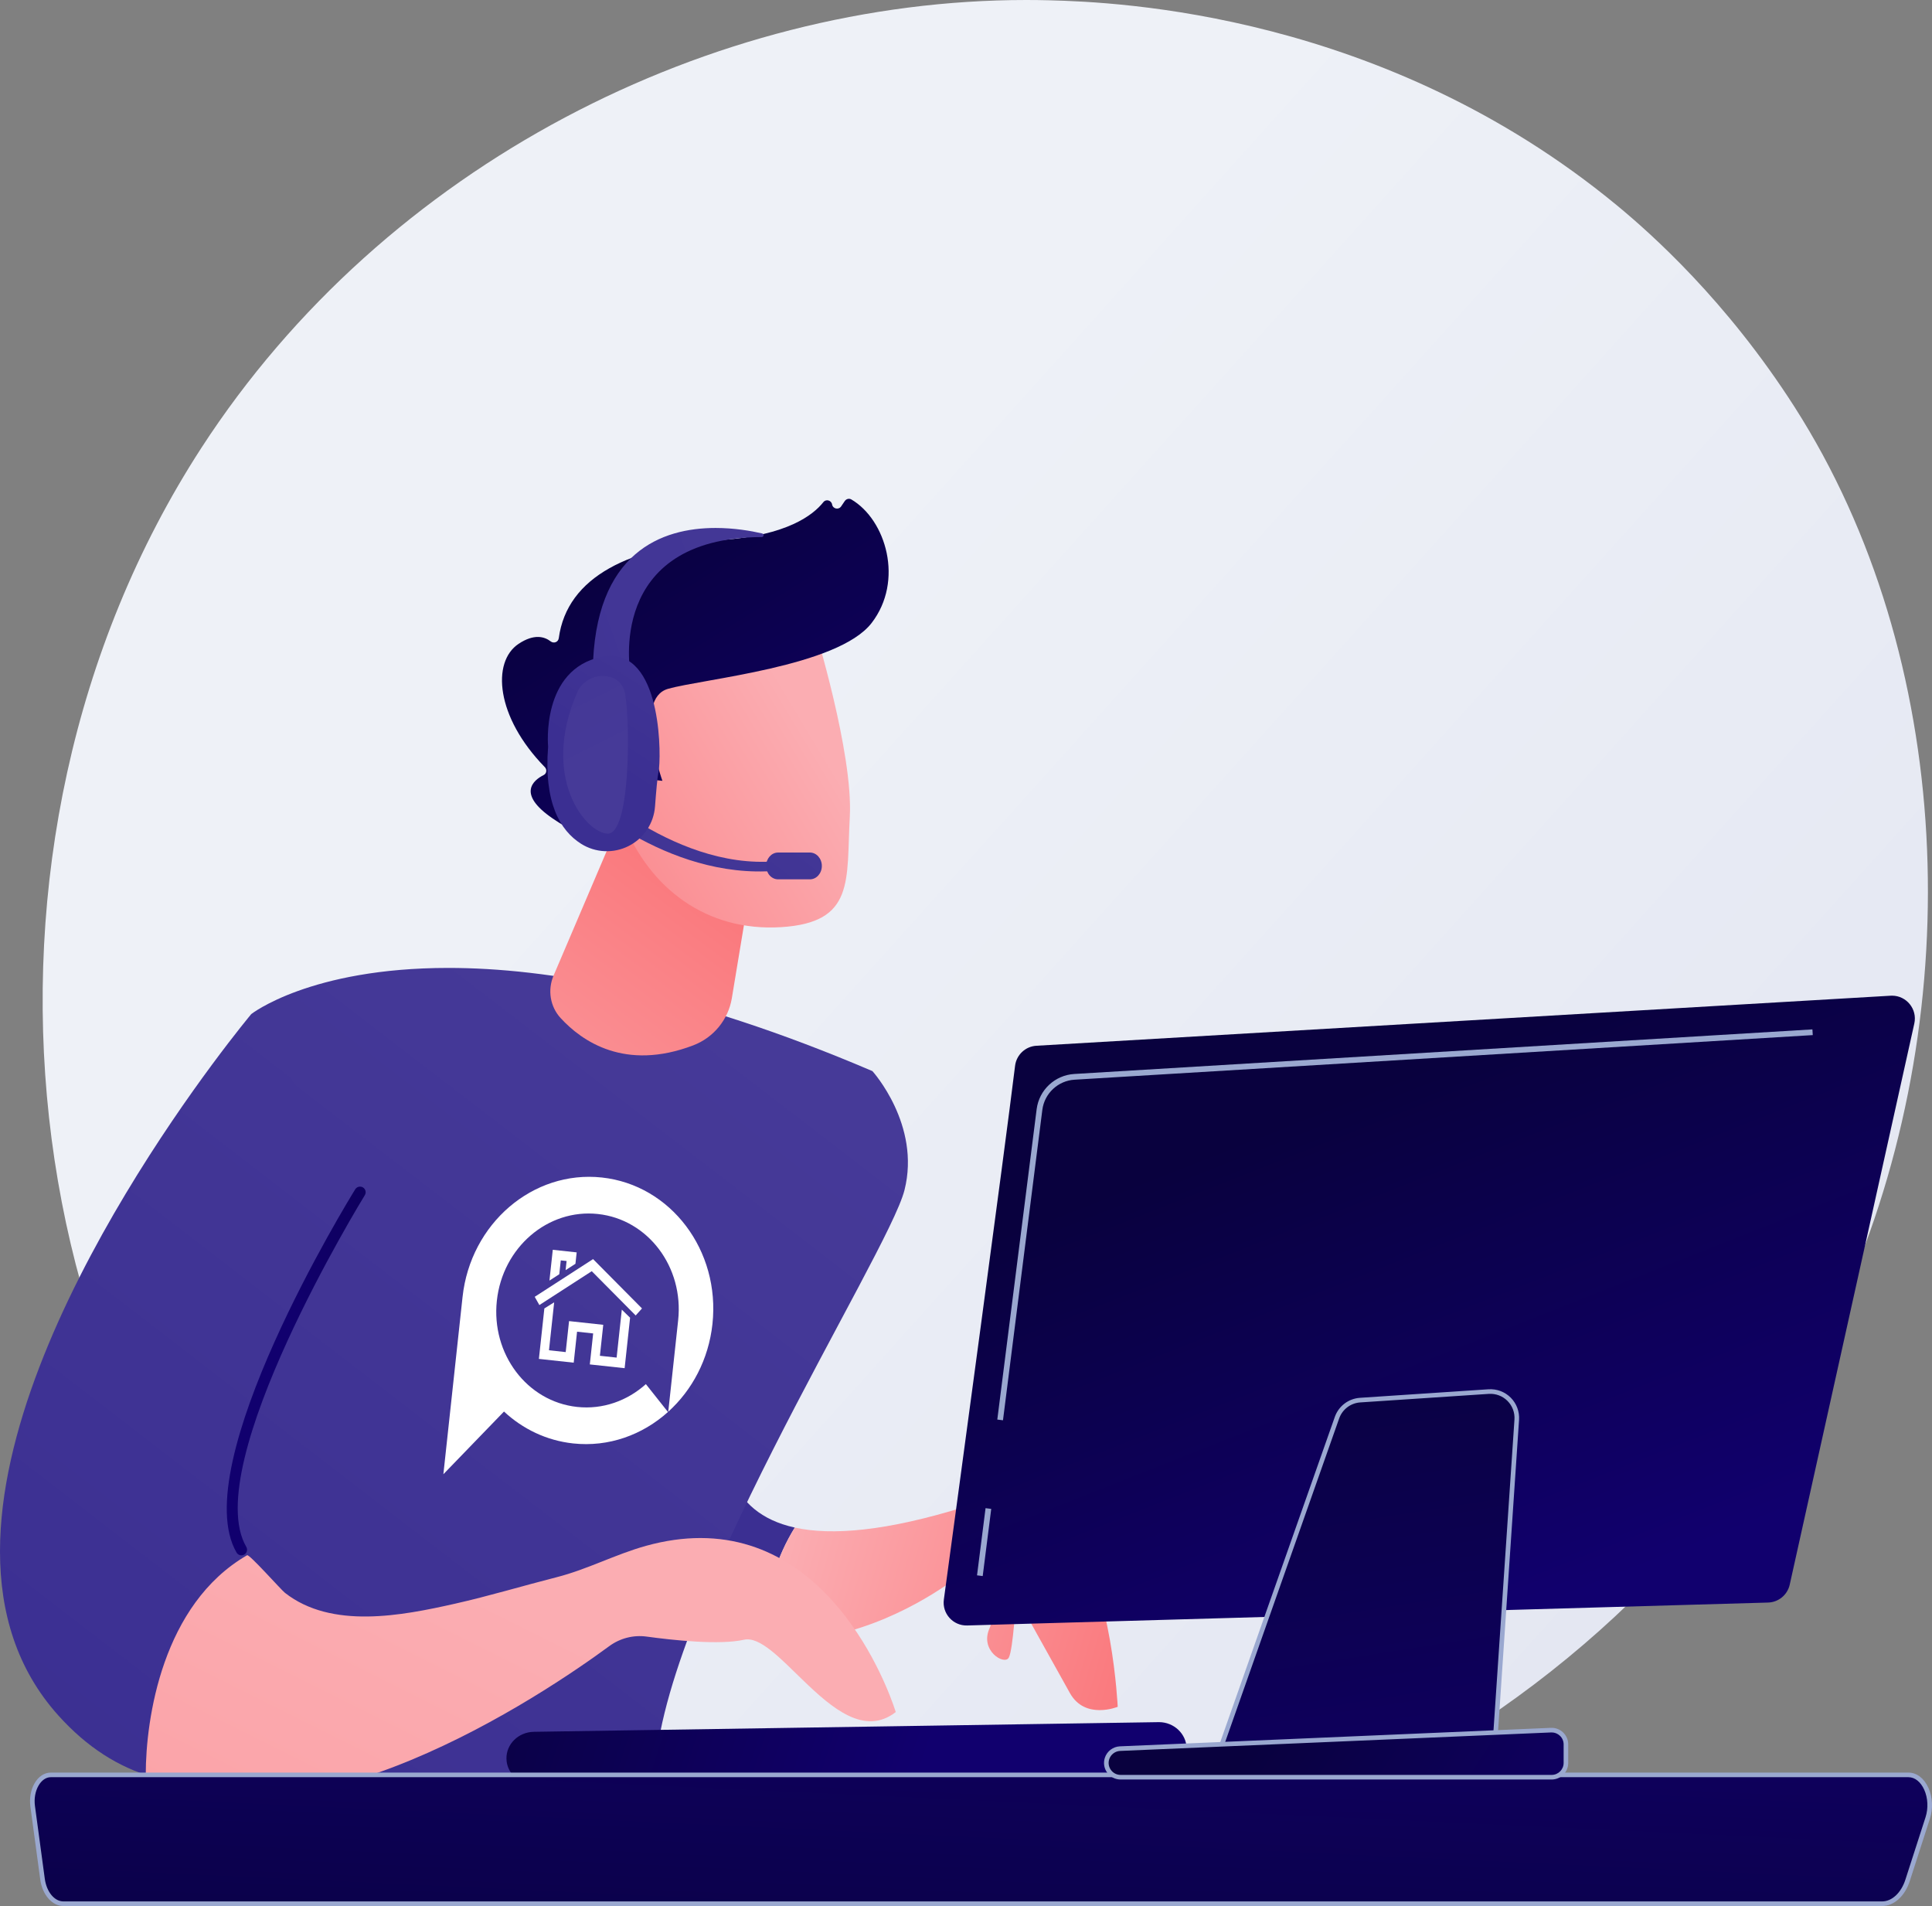
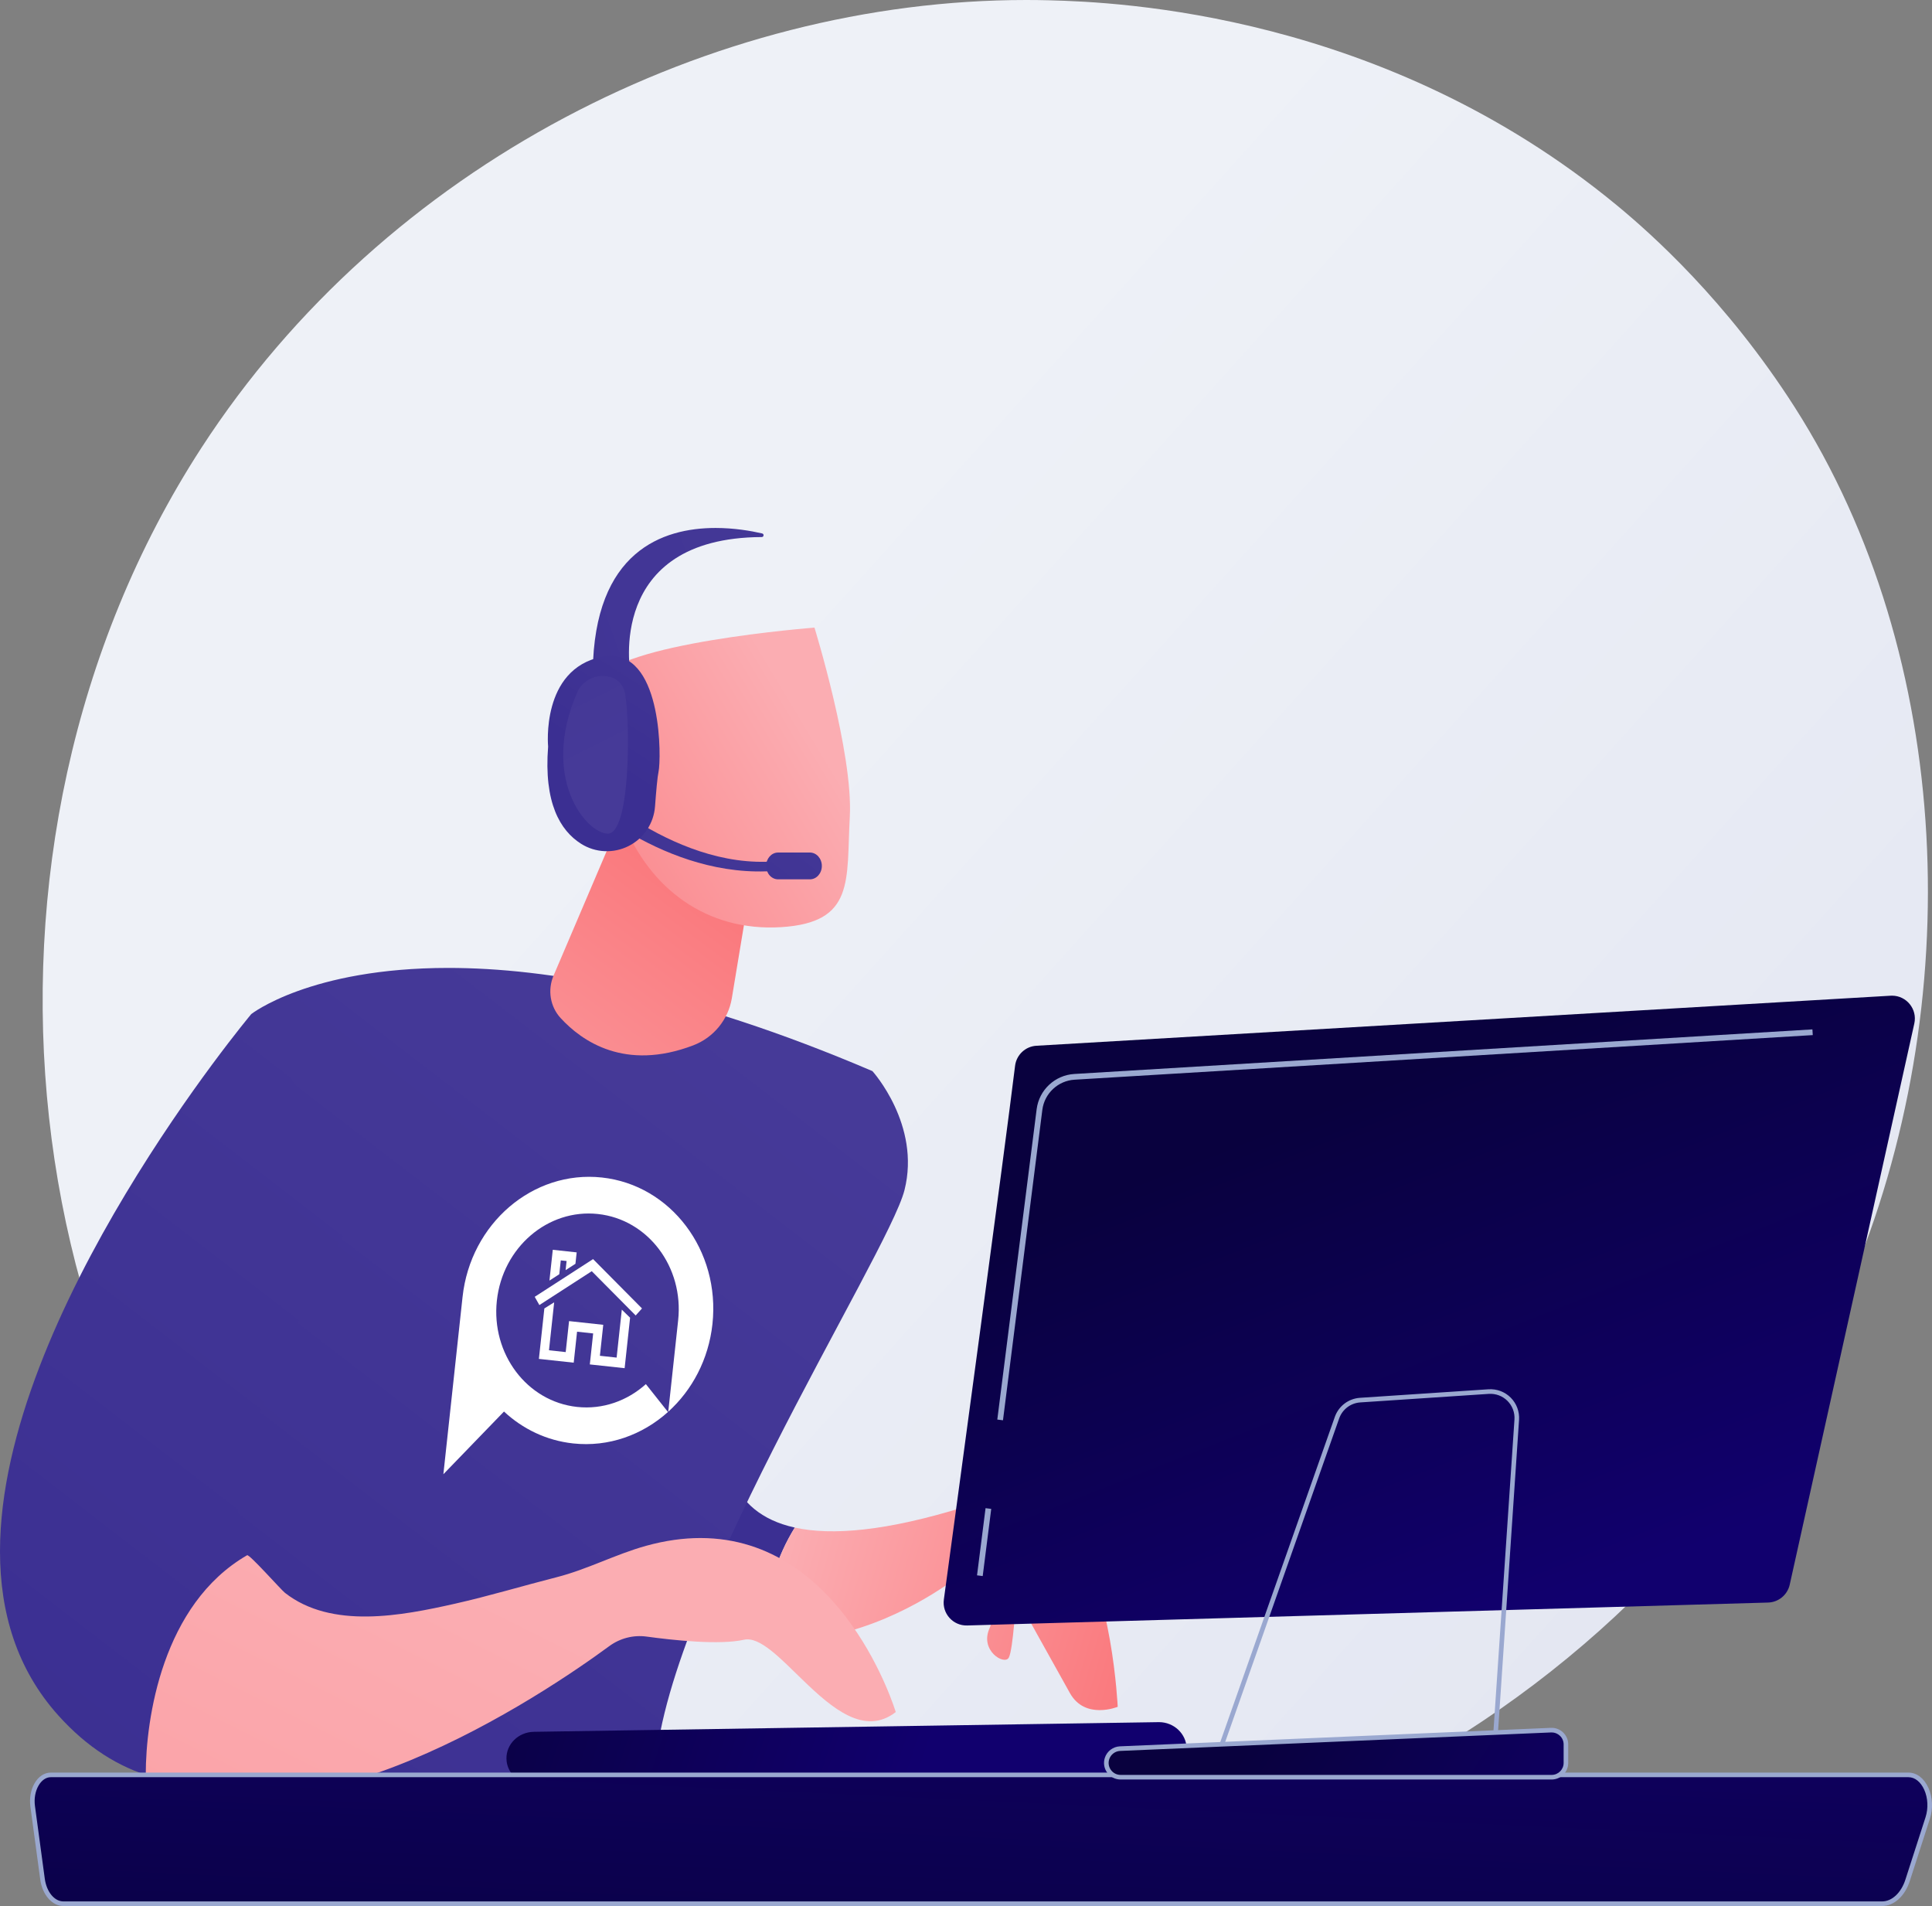
<svg xmlns="http://www.w3.org/2000/svg" xmlns:xlink="http://www.w3.org/1999/xlink" version="1.1" id="Layer_1" x="0px" y="0px" width="464.233px" height="457.927px" viewBox="0 0 464.233 457.927" enable-background="new 0 0 464.233 457.927" xml:space="preserve">
  <rect x="0" y="0" width="464.233" height="457.927" fill="#808080" stroke="none" />
  <g>
    <defs>
      <path id="SVGID_1_" d="M48.364,107.642c-62.271,96.065-45.762,232.381,31.434,301.224c40.099,35.761,85.391,43.341,101.912,45.886    c101.528,15.638,218.605-42.336,262.555-145.823c28.645-67.445,25.344-151.101-13.053-211.145    c-16.352-25.571-34.496-41.689-42.721-48.472C332.485,3.13,268.758,0.498,252.13,0.071C250.283,0.023,248.44,0,246.589,0    C171.07,0.002,92.602,39.396,48.364,107.642" />
    </defs>
    <clipPath id="SVGID_2_">
      <use xlink:href="#SVGID_1_" overflow="visible" />
    </clipPath>
    <linearGradient id="SVGID_3_" gradientUnits="userSpaceOnUse" x1="0" y1="457.943" x2="1" y2="457.943" gradientTransform="matrix(-340.074 -297.564 -297.564 340.074 136764.625 -155265.438)">
      <stop offset="0" style="stop-color:#E0E3F0" />
      <stop offset="1" style="stop-color:#EEF1F7" />
    </linearGradient>
    <polygon clip-path="url(#SVGID_2_)" fill="url(#SVGID_3_)" points="261.812,711.643 -247.02,266.415 197.19,-241.254    706.022,203.974  " />
  </g>
  <g>
    <defs>
      <path id="SVGID_4_" d="M125.391,329.936c0,0-5.24,28.237,31.272,54.223c9.238,6.572,18.583,9.406,27.395,9.984    c-0.602-11.334,2.755-20.394,6.92-27.14c-32.74-7.22-8.076-55.79-6.914-57.669L125.391,329.936z" />
    </defs>
    <clipPath id="SVGID_5_">
      <use xlink:href="#SVGID_4_" overflow="visible" />
    </clipPath>
    <linearGradient id="SVGID_6_" gradientUnits="userSpaceOnUse" x1="0" y1="457.987" x2="1" y2="457.987" gradientTransform="matrix(-33.185 -110.688 -110.688 33.185 50903.695 -14663.893)">
      <stop offset="0" style="stop-color:#463A98" />
      <stop offset="1" style="stop-color:#3B2F92" />
    </linearGradient>
    <polygon clip-path="url(#SVGID_5_)" fill="url(#SVGID_6_)" points="125.992,413.626 96.821,316.328 185.137,289.851    214.308,387.148  " />
  </g>
  <g>
    <defs>
      <path id="SVGID_7_" d="M232.038,361.957c-19.023,5.925-32.157,7.009-41.06,5.046c-4.165,6.746-7.522,15.806-6.92,27.14    c19.066,1.251,35.62-8.093,43.104-13.175c2.694-1.83,6.374-1.234,8.28,1.407c1.938,2.683,3.593,6.073,2.345,8.791    c-2.462,5.358,3.535,8.991,4.604,7.097c1.068-1.893,1.783-14.717,1.783-14.717s9.285,16.784,12.934,23.256    c3.646,6.471,11.463,3.261,11.463,3.261s-1.329-29.067-10.95-40.825c-5.461-6.674-12.967-8.116-18.437-8.116    C235.02,361.121,232.038,361.957,232.038,361.957" />
    </defs>
    <clipPath id="SVGID_8_">
      <use xlink:href="#SVGID_7_" overflow="visible" />
    </clipPath>
    <linearGradient id="SVGID_9_" gradientUnits="userSpaceOnUse" x1="0" y1="457.861" x2="1" y2="457.861" gradientTransform="matrix(84.85 24.146 24.146 -84.85 -10868.912 39225.543)">
      <stop offset="0" style="stop-color:#FBADB2" />
      <stop offset="1" style="stop-color:#FA797D" />
    </linearGradient>
    <polygon clip-path="url(#SVGID_8_)" fill="url(#SVGID_9_)" points="189.832,338.714 282.299,365.027 262.193,435.68    169.727,409.366  " />
  </g>
  <g>
    <defs>
      <path id="SVGID_10_" d="M60.382,243.627c-25.903,89.71-0.383,191.508-0.383,191.508c56.697,20.949,97.353-6.9,97.353-6.9    c-0.271-39.196,56-126.596,59.981-142.303c3.981-15.708-7.704-28.598-7.704-28.598c-44.911-19.188-78.265-24.792-101.919-24.79    C74.456,232.545,60.382,243.627,60.382,243.627" />
    </defs>
    <clipPath id="SVGID_11_">
      <use xlink:href="#SVGID_10_" overflow="visible" />
    </clipPath>
    <linearGradient id="SVGID_12_" gradientUnits="userSpaceOnUse" x1="0" y1="458.01" x2="1" y2="458.01" gradientTransform="matrix(-149.531 194.424 194.424 149.531 -88853.086 -68229.492)">
      <stop offset="0" style="stop-color:#463A98" />
      <stop offset="1" style="stop-color:#3B2F92" />
    </linearGradient>
    <polygon clip-path="url(#SVGID_11_)" fill="url(#SVGID_12_)" points="329.341,315.624 151.874,546.372 -73.547,373.001    103.919,142.254  " />
  </g>
  <g>
    <defs>
      <path id="SVGID_13_" d="M133.013,234.391c-1.468,3.439-0.837,7.438,1.69,10.193c5.108,5.569,15.471,12.817,31.878,6.562    c4.881-1.861,8.417-6.178,9.27-11.331l6.29-37.968l-34.346-2.098L133.013,234.391z" />
    </defs>
    <clipPath id="SVGID_14_">
      <use xlink:href="#SVGID_13_" overflow="visible" />
    </clipPath>
    <linearGradient id="SVGID_15_" gradientUnits="userSpaceOnUse" x1="0" y1="457.923" x2="1" y2="457.923" gradientTransform="matrix(70.793 -94.021 -94.021 -70.793 43151.934 32725.008)">
      <stop offset="0" style="stop-color:#FBADB2" />
      <stop offset="1" style="stop-color:#FA797D" />
    </linearGradient>
    <polygon clip-path="url(#SVGID_14_)" fill="url(#SVGID_15_)" points="103.841,236.543 149.851,175.436 209.845,220.608    163.835,281.714  " />
  </g>
  <g>
    <defs>
      <path id="SVGID_16_" d="M0,372.643v0.133c0.012,14.588,3.989,28.175,13.961,39.302c7.012,7.823,14.644,12.505,22.57,14.804    c1.979-28.516,13.725-44.784,22.847-53.235c-11.926-20.484,28.495-85.885,28.495-85.885l-27.491-44.134    C60.382,243.627,0.046,315.692,0,372.643" />
    </defs>
    <clipPath id="SVGID_17_">
      <use xlink:href="#SVGID_16_" overflow="visible" />
    </clipPath>
    <linearGradient id="SVGID_18_" gradientUnits="userSpaceOnUse" x1="0" y1="457.913" x2="1" y2="457.913" gradientTransform="matrix(-149.53 194.424 194.424 149.53 -88891.117 -68258.617)">
      <stop offset="0" style="stop-color:#463A98" />
      <stop offset="1" style="stop-color:#3B2F92" />
    </linearGradient>
    <polygon clip-path="url(#SVGID_17_)" fill="url(#SVGID_18_)" points="176.43,311.735 55.214,469.346 -88.558,358.771    32.659,201.162  " />
  </g>
  <g>
    <defs>
-       <path id="SVGID_19_" d="M85.357,285.727c-1.667,2.699-40.708,66.332-28.515,87.276c0.32,0.55,0.967,0.789,1.549,0.617    c0.104-0.03,0.205-0.073,0.3-0.129c0.646-0.375,0.865-1.203,0.489-1.85c-11.382-19.551,28.079-83.847,28.479-84.493    c0.392-0.634,0.195-1.468-0.439-1.861c-0.222-0.137-0.468-0.201-0.71-0.201C86.055,285.086,85.612,285.314,85.357,285.727" />
-     </defs>
+       </defs>
    <clipPath id="SVGID_20_">
      <use xlink:href="#SVGID_19_" overflow="visible" />
    </clipPath>
    <linearGradient id="SVGID_21_" gradientUnits="userSpaceOnUse" x1="0" y1="457.894" x2="1" y2="457.894" gradientTransform="matrix(-79.273 45.72 45.72 79.273 -20781.719 -36019.195)">
      <stop offset="0" style="stop-color:#09013E" />
      <stop offset="1" style="stop-color:#11006E" />
    </linearGradient>
    <polygon clip-path="url(#SVGID_20_)" fill="url(#SVGID_21_)" points="126.441,351.65 55.482,392.575 6.258,307.228 77.218,266.302     " />
  </g>
  <g>
    <defs>
      <path id="SVGID_22_" d="M155.227,371.389c-7.314,2.029-14.12,5.667-21.469,7.537c-8.161,2.078-16.229,4.518-24.448,6.369    c-12.785,2.878-29.607,6.178-40.835-2.61c-0.947-0.74-8.561-9.349-9.097-9.039c-20.388,11.779-24.354,39.304-24.354,52.658    c37.171,20.324,95.63-19.253,111.378-30.82c2.59-1.902,5.798-2.727,8.982-2.29c6.439,0.884,17.539,2.07,23.392,0.755    c3.776-0.849,8.71,4.448,14.195,9.747c6.95,6.715,14.784,13.43,22.265,7.631c0,0-12.514-41.813-46.926-41.813    C164.258,369.514,159.902,370.093,155.227,371.389" />
    </defs>
    <clipPath id="SVGID_23_">
      <use xlink:href="#SVGID_22_" overflow="visible" />
    </clipPath>
    <linearGradient id="SVGID_24_" gradientUnits="userSpaceOnUse" x1="0" y1="457.926" x2="1" y2="457.926" gradientTransform="matrix(-197.006 403.767 403.767 197.006 -184761.312 -89824.828)">
      <stop offset="0" style="stop-color:#FBADB2" />
      <stop offset="1" style="stop-color:#FA797D" />
    </linearGradient>
    <polygon clip-path="url(#SVGID_23_)" fill="url(#SVGID_24_)" points="245.627,384.342 180.583,517.649 4.633,431.8 69.677,298.492     " />
  </g>
  <g>
    <defs>
      <path id="SVGID_25_" d="M143.712,163.696c-3.868,9.2,6.053,33.824,6.053,33.824c6.305,15.966,20.074,26.327,37.912,25.232    c17.838-1.097,15.673-11.28,16.517-26.507c0.846-15.228-8.49-45.461-8.49-45.461S147.579,154.497,143.712,163.696" />
    </defs>
    <clipPath id="SVGID_26_">
      <use xlink:href="#SVGID_25_" overflow="visible" />
    </clipPath>
    <linearGradient id="SVGID_27_" gradientUnits="userSpaceOnUse" x1="0" y1="457.899" x2="1" y2="457.899" gradientTransform="matrix(-77.878 46.894 46.894 77.878 -21278.586 -35486.125)">
      <stop offset="0" style="stop-color:#FBADB2" />
      <stop offset="1" style="stop-color:#FA797D" />
    </linearGradient>
    <polygon clip-path="url(#SVGID_26_)" fill="url(#SVGID_27_)" points="237.803,204.405 157.319,252.868 107.556,170.226    188.04,121.763  " />
  </g>
  <g>
    <defs>
      <path id="SVGID_28_" d="M202.991,120.369l-0.883,1.299c-0.604,0.889-1.984,0.591-2.168-0.47c-0.172-1.005-1.462-1.363-2.093-0.563    c-2.471,3.133-8.754,7.974-24.284,9.085c-22.035,1.576-37.283,8.722-39.298,23.605c-0.128,0.943-1.196,1.351-1.95,0.768    c-1.485-1.149-3.985-1.889-7.714,0.597c-6.483,4.324-5.5,17.526,6.309,29.612c0.561,0.574,0.449,1.538-0.268,1.899    c-2.527,1.272-6.446,4.529,2.112,10.408c8.754,6.015,14.324,6.087,16.462,5.787c0.575-0.081,1.009-0.549,1.038-1.129l0.657-13.315    c0.034-0.688,0.642-1.206,1.328-1.129l4.715,0.526l2.212,0.247c0,0-7.029-19.712,1.345-22.103    c8.375-2.392,40.82-5.323,48.92-15.816c7.808-10.115,3.487-24.789-4.879-29.693c-0.175-0.103-0.368-0.151-0.559-0.151    C203.606,119.833,203.223,120.03,202.991,120.369" />
    </defs>
    <clipPath id="SVGID_29_">
      <use xlink:href="#SVGID_28_" overflow="visible" />
    </clipPath>
    <linearGradient id="SVGID_30_" gradientUnits="userSpaceOnUse" x1="0" y1="457.902" x2="1" y2="457.902" gradientTransform="matrix(55.64 90.906 90.906 -55.64 -41478.48 25606.562)">
      <stop offset="0" style="stop-color:#09013E" />
      <stop offset="1" style="stop-color:#11006E" />
    </linearGradient>
-     <polygon clip-path="url(#SVGID_29_)" fill="url(#SVGID_30_)" points="190.226,75.698 254.135,180.114 145.131,246.83    81.223,142.415  " />
  </g>
  <g>
    <defs>
      <path id="SVGID_31_" d="M145.621,175.467c-8.834,4.243,1.983,21.114,8.545,22.545l3.023-7.836c0,0-2.212-15.327-9.082-15.329    C147.337,174.847,146.511,175.039,145.621,175.467" />
    </defs>
    <clipPath id="SVGID_32_">
      <use xlink:href="#SVGID_31_" overflow="visible" />
    </clipPath>
    <linearGradient id="SVGID_33_" gradientUnits="userSpaceOnUse" x1="0" y1="457.908" x2="1" y2="457.908" gradientTransform="matrix(-77.878 46.894 46.894 77.878 -21286.184 -35498.703)">
      <stop offset="0" style="stop-color:#FBADB2" />
      <stop offset="1" style="stop-color:#FA797D" />
    </linearGradient>
    <polygon clip-path="url(#SVGID_32_)" fill="url(#SVGID_33_)" points="167.426,191.848 142.216,207.028 126.55,181.011    151.76,165.831  " />
  </g>
  <g>
    <defs>
      <path id="SVGID_34_" d="M278.281,413.75l-150.007,2.321c-3.708,0.057-6.654,2.956-6.581,6.477c0.071,3.411,2.95,6.153,6.501,6.268    c0.115,0.004,0.23,0.005,0.346,0.002l150.006-2.32c3.707-0.057,6.655-2.956,6.582-6.477c-0.071-3.453-3.03-6.274-6.63-6.274    C278.426,413.746,278.354,413.747,278.281,413.75" />
    </defs>
    <clipPath id="SVGID_35_">
      <use xlink:href="#SVGID_34_" overflow="visible" />
    </clipPath>
    <linearGradient id="SVGID_36_" gradientUnits="userSpaceOnUse" x1="0" y1="457.927" x2="1" y2="457.927" gradientTransform="matrix(119.807 35.358 -36.846 113.615 16974.555 -51635.98)">
      <stop offset="0" style="stop-color:#09013E" />
      <stop offset="1" style="stop-color:#11006E" />
    </linearGradient>
    <polygon clip-path="url(#SVGID_35_)" fill="url(#SVGID_36_)" points="117.158,427.504 270.912,472.881 289.663,415.063    135.909,369.686  " />
  </g>
  <g>
    <defs>
      <path id="SVGID_37_" d="M137.837,190.226c0.154,0.315,22.02,21.242,48.746,18.975l-0.153-2.287    c-25.406,2.154-48.446-21.104-48.593-21.404V190.226z" />
    </defs>
    <clipPath id="SVGID_38_">
      <use xlink:href="#SVGID_37_" overflow="visible" />
    </clipPath>
    <linearGradient id="SVGID_39_" gradientUnits="userSpaceOnUse" x1="0" y1="457.935" x2="1" y2="457.935" gradientTransform="matrix(-56.413 75.955 75.955 56.413 -34597.703 -25664.941)">
      <stop offset="0" style="stop-color:#463A98" />
      <stop offset="1" style="stop-color:#3B2F92" />
    </linearGradient>
    <polygon clip-path="url(#SVGID_38_)" fill="url(#SVGID_39_)" points="199.008,194.738 169.253,234.801 125.412,202.239    155.167,162.177  " />
  </g>
  <g>
    <defs>
      <path id="SVGID_40_" d="M186.962,204.822c-1.584,0-2.868,1.442-2.868,3.22c0,1.778,1.284,3.22,2.868,3.22h7.649    c1.584,0,2.867-1.442,2.867-3.22c0-1.778-1.283-3.22-2.867-3.22H186.962z" />
    </defs>
    <clipPath id="SVGID_41_">
      <use xlink:href="#SVGID_40_" overflow="visible" />
    </clipPath>
    <linearGradient id="SVGID_42_" gradientUnits="userSpaceOnUse" x1="0" y1="457.927" x2="1" y2="457.927" gradientTransform="matrix(-33.553 43.877 43.877 33.553 -19886.277 -15176.575)">
      <stop offset="0" style="stop-color:#463A98" />
      <stop offset="1" style="stop-color:#3B2F92" />
    </linearGradient>
    <polygon clip-path="url(#SVGID_41_)" fill="url(#SVGID_42_)" points="200.585,207.198 192.54,217.72 180.986,208.885    189.033,198.364  " />
  </g>
  <g>
    <defs>
      <path id="SVGID_43_" d="M142.436,161.346c5.736,2.066,9.056,0.431,9.056,0.431s-6.104-32.566,31.545-32.75    c0.521-0.001,0.607-0.748,0.099-0.866c-2.687-0.62-6.71-1.316-11.195-1.317C159.22,126.844,142.769,132.45,142.436,161.346" />
    </defs>
    <clipPath id="SVGID_44_">
      <use xlink:href="#SVGID_43_" overflow="visible" />
    </clipPath>
    <linearGradient id="SVGID_45_" gradientUnits="userSpaceOnUse" x1="0" y1="457.937" x2="1" y2="457.937" gradientTransform="matrix(-239.44 82.993 82.993 239.44 -37761.215 -109531.281)">
      <stop offset="0" style="stop-color:#463A98" />
      <stop offset="1" style="stop-color:#3B2F92" />
    </linearGradient>
    <polygon clip-path="url(#SVGID_44_)" fill="url(#SVGID_45_)" points="194.959,159.49 146.856,176.163 131.121,130.766    179.224,114.092  " />
  </g>
  <g>
    <defs>
      <path id="SVGID_46_" d="M144.592,157.805c-14.692,2.981-12.886,21.561-12.886,21.561c-1.058,13.484,2.876,20.167,7.92,23.353    c3.444,2.176,7.782,2.377,11.42,0.542c3.637-1.836,6.046-5.445,6.346-9.508c0.272-3.67,0.582-7.157,0.854-8.396    c0.626-2.848,0.998-27.776-11.512-27.778C146.058,157.579,145.345,157.652,144.592,157.805" />
    </defs>
    <clipPath id="SVGID_47_">
      <use xlink:href="#SVGID_46_" overflow="visible" />
    </clipPath>
    <linearGradient id="SVGID_48_" gradientUnits="userSpaceOnUse" x1="0" y1="457.911" x2="1" y2="457.911" gradientTransform="matrix(-27.653 43.508 43.508 27.653 -19751.617 -12523.076)">
      <stop offset="0" style="stop-color:#463A98" />
      <stop offset="1" style="stop-color:#3B2F92" />
    </linearGradient>
    <polygon clip-path="url(#SVGID_47_)" fill="url(#SVGID_48_)" points="180.755,171.251 150.801,218.38 108.389,191.423    138.343,144.294  " />
  </g>
  <g>
    <defs>
      <path id="SVGID_49_" d="M138.657,166.436c-8.782,20.342,2,33.574,7.293,33.85c5.579,0.291,5.465-26.547,4.281-33.428    c-0.496-2.884-2.329-4.014-4.29-4.355c-0.386-0.067-0.772-0.1-1.154-0.1C142.157,162.403,139.728,163.953,138.657,166.436" />
    </defs>
    <clipPath id="SVGID_50_">
      <use xlink:href="#SVGID_49_" overflow="visible" />
    </clipPath>
    <linearGradient id="SVGID_51_" gradientUnits="userSpaceOnUse" x1="0" y1="457.962" x2="1" y2="457.962" gradientTransform="matrix(-49.407 -99.183 -99.183 49.407 45564.469 -22441.898)">
      <stop offset="0" style="stop-color:#463A98" />
      <stop offset="1" style="stop-color:#3B2F92" />
    </linearGradient>
    <polygon clip-path="url(#SVGID_50_)" fill="url(#SVGID_51_)" points="134.18,209.219 114.64,169.992 147.224,153.761    166.765,192.987  " />
  </g>
  <g>
    <defs>
      <path id="SVGID_52_" d="M12.184,426.422c-1.318,0-2.567,0.843-3.406,2.298c-0.838,1.456-1.179,3.372-0.929,5.226l2.362,17.479    c0.467,3.455,2.579,5.95,5.036,5.95h436.975c2.644,0,5.043-2.198,6.15-5.632l4.838-14.993c0.726-2.253,0.601-4.881-0.332-6.972    c-0.934-2.092-2.547-3.355-4.28-3.355H12.184z" />
    </defs>
    <clipPath id="SVGID_53_">
      <use xlink:href="#SVGID_52_" overflow="visible" />
    </clipPath>
    <linearGradient id="SVGID_54_" gradientUnits="userSpaceOnUse" x1="0" y1="457.925" x2="1" y2="457.925" gradientTransform="matrix(6.398 -140.759 -140.759 -6.398 64689.871 3433.106)">
      <stop offset="0" style="stop-color:#09013E" />
      <stop offset="1" style="stop-color:#11006E" />
    </linearGradient>
    <polygon clip-path="url(#SVGID_53_)" fill="url(#SVGID_54_)" points="6.195,457.31 8.54,405.722 465.34,426.485 462.995,478.074     " />
  </g>
  <g>
    <defs>
      <rect id="SVGID_55_" width="464.233" height="457.927" />
    </defs>
    <clipPath id="SVGID_56_">
      <use xlink:href="#SVGID_55_" overflow="visible" />
    </clipPath>
    <path clip-path="url(#SVGID_56_)" fill="#9AA8D0" d="M452.223,457.927H15.247c-2.732,0-5.081-2.703-5.584-6.428L7.3,434.018   c-0.266-1.978,0.097-4.009,0.999-5.573c0.943-1.637,2.358-2.576,3.885-2.576h446.414c1.966,0,3.755,1.377,4.784,3.684   c0.993,2.222,1.125,4.976,0.354,7.367l-4.838,14.993C457.72,455.565,455.099,457.927,452.223,457.927 M8.397,433.871l2.362,17.479   c0.428,3.17,2.316,5.471,4.488,5.471h436.976c2.388,0,4.595-2.06,5.623-5.249l4.838-14.992c0.689-2.139,0.573-4.597-0.311-6.576   c-0.848-1.897-2.259-3.028-3.775-3.028H12.184c-1.12,0-2.187,0.737-2.927,2.022C8.475,430.353,8.162,432.13,8.397,433.871" />
  </g>
  <g>
    <defs>
      <path id="SVGID_57_" d="M454.291,239.222l-205.246,12.021c-2.653,0.155-4.813,2.181-5.136,4.818    c-2.522,20.604-13.865,104.318-17.113,128.237c-0.456,3.363,2.216,6.322,5.609,6.224l192.431-5.506    c2.518-0.072,4.665-1.845,5.212-4.305l29.934-134.809c0.768-3.454-1.875-6.691-5.357-6.691    C454.514,239.212,454.403,239.215,454.291,239.222" />
    </defs>
    <clipPath id="SVGID_58_">
      <use xlink:href="#SVGID_57_" overflow="visible" />
    </clipPath>
    <linearGradient id="SVGID_59_" gradientUnits="userSpaceOnUse" x1="0" y1="457.928" x2="1" y2="457.928" gradientTransform="matrix(48.156 123.14 123.14 -48.156 -56065.828 22315.156)">
      <stop offset="0" style="stop-color:#09013E" />
      <stop offset="1" style="stop-color:#11006E" />
    </linearGradient>
    <polygon clip-path="url(#SVGID_58_)" fill="url(#SVGID_59_)" points="429.656,159.703 512.105,370.537 257.433,470.13    174.983,259.295  " />
  </g>
  <g>
    <defs>
-       <path id="SVGID_60_" d="M357.705,334.329l-30.883,2.049c-2.532,0.17-4.721,1.83-5.563,4.223l-28.439,80.723l66.13,1.4    l5.507-81.638c0.248-3.688-2.685-6.771-6.321-6.771C357.993,334.314,357.849,334.319,357.705,334.329" />
-     </defs>
+       </defs>
    <clipPath id="SVGID_61_">
      <use xlink:href="#SVGID_60_" overflow="visible" />
    </clipPath>
    <linearGradient id="SVGID_62_" gradientUnits="userSpaceOnUse" x1="0" y1="457.929" x2="1" y2="457.929" gradientTransform="matrix(27.517 169.232 169.232 -27.517 -77178.242 12913.447)">
      <stop offset="0" style="stop-color:#09013E" />
      <stop offset="1" style="stop-color:#11006E" />
    </linearGradient>
    <polygon clip-path="url(#SVGID_61_)" fill="url(#SVGID_62_)" points="362.853,322.927 378.709,420.446 294.671,434.111    278.813,336.592  " />
  </g>
  <g>
    <defs>
      <rect id="SVGID_63_" width="464.233" height="457.927" />
    </defs>
    <clipPath id="SVGID_64_">
      <use xlink:href="#SVGID_63_" overflow="visible" />
    </clipPath>
    <path clip-path="url(#SVGID_64_)" fill="#9AA8D0" d="M359.466,423.288l-0.528-0.011l-66.895-1.418l28.694-81.441   c0.918-2.606,3.292-4.407,6.048-4.591l30.884-2.051c1.989-0.128,3.93,0.601,5.336,2.008s2.137,3.354,2.003,5.339L359.466,423.288z    M293.595,420.786l64.838,1.375l5.471-81.112c0.113-1.667-0.5-3.301-1.681-4.483c-1.182-1.182-2.813-1.795-4.481-1.685   l-30.882,2.051c-2.315,0.153-4.309,1.666-5.079,3.854L293.595,420.786z" />
  </g>
  <g>
    <defs>
      <path id="SVGID_65_" d="M372.688,415.671l-103.563,4.441c-1.429,0.062-2.67,1.001-3.117,2.359    c-0.728,2.223,0.927,4.507,3.265,4.507h103.563c1.897,0,3.434-1.538,3.434-3.435v-4.442c0-1.903-1.545-3.434-3.43-3.434    C372.789,415.668,372.739,415.669,372.688,415.671" />
    </defs>
    <clipPath id="SVGID_66_">
      <use xlink:href="#SVGID_65_" overflow="visible" />
    </clipPath>
    <linearGradient id="SVGID_67_" gradientUnits="userSpaceOnUse" x1="0" y1="457.925" x2="1" y2="457.925" gradientTransform="matrix(81.176 53.2 53.2 -81.176 -24056.594 37583.66)">
      <stop offset="0" style="stop-color:#09013E" />
      <stop offset="1" style="stop-color:#11006E" />
    </linearGradient>
    <polygon clip-path="url(#SVGID_66_)" fill="url(#SVGID_67_)" points="298.628,364.783 381.455,419.066 342.922,477.863    260.095,423.58  " />
  </g>
  <g>
    <defs>
      <rect id="SVGID_68_" width="464.233" height="457.927" />
    </defs>
    <clipPath id="SVGID_69_">
      <use xlink:href="#SVGID_68_" overflow="visible" />
    </clipPath>
    <path clip-path="url(#SVGID_69_)" fill="#9AA8D0" d="M372.836,427.531H269.272c-1.294,0-2.471-0.601-3.23-1.648   c-0.76-1.049-0.962-2.354-0.559-3.582c0.515-1.568,1.968-2.67,3.617-2.741l103.564-4.442c1.098-0.048,2.138,0.347,2.93,1.105   c0.793,0.759,1.229,1.782,1.229,2.88v4.441C376.823,425.742,375.035,427.531,372.836,427.531 M372.84,416.22   c-0.042,0-0.085,0.002-0.127,0.003l-103.564,4.441c-1.191,0.052-2.243,0.848-2.615,1.981c-0.291,0.888-0.143,1.831,0.405,2.589   c0.547,0.756,1.398,1.191,2.334,1.191h103.563c1.589,0,2.882-1.293,2.882-2.882v-4.441c0-0.794-0.315-1.532-0.889-2.081   C374.287,416.501,373.585,416.22,372.84,416.22" />
    <path clip-path="url(#SVGID_69_)" fill="#9AA8D0" d="M241.002,341.225l-1.365-0.172l9.455-74.563   c0.586-4.626,4.389-8.186,9.041-8.466l177.365-10.712l0.083,1.373l-177.364,10.712c-3.994,0.24-7.258,3.296-7.76,7.264   L241.002,341.225z" />
    <rect x="235.915" y="362.314" transform="matrix(0.992 0.126 -0.126 0.992 48.44 -26.802)" clip-path="url(#SVGID_69_)" fill="#9AA8D0" width="1.375" height="16.271" />
    <path clip-path="url(#SVGID_69_)" fill="#FFFFFF" d="M155.196,332.538c-4.445,3.994-10.334,6.149-16.533,5.479   c-12.03-1.301-20.659-12.731-19.275-25.532c1.385-12.8,12.259-22.119,24.289-20.818c12.03,1.302,20.659,12.732,19.274,25.532v0.001   l-2.378,21.971c5.725-5.173,9.699-12.565,10.62-21.08c1.909-17.642-9.986-33.399-26.567-35.193s-31.571,11.055-33.48,28.697   l-4.608,42.592l14.565-15.062c4.484,4.176,10.194,6.968,16.611,7.662c8.545,0.925,16.662-2.048,22.79-7.554L155.196,332.538z" />
    <polygon clip-path="url(#SVGID_69_)" fill="#FFFFFF" points="148.167,326.165 144.147,325.729 144.953,318.288 136.736,317.397    135.931,324.841 131.913,324.406 133.16,312.882 130.801,314.355 129.489,326.479 137.855,327.385 138.661,319.942 142.529,320.36    141.724,327.804 150.09,328.709 151.402,316.586 149.413,314.641  " />
    <polygon clip-path="url(#SVGID_69_)" fill="#FFFFFF" points="142.505,302.502 128.484,311.563 129.604,313.541 142.191,305.406    152.745,316.044 154.263,314.353  " />
    <polygon clip-path="url(#SVGID_69_)" fill="#FFFFFF" points="134.748,302.81 136.144,302.959 135.906,305.155 138.271,303.626    138.568,300.887 132.824,300.265 132.023,307.665 134.388,306.137  " />
  </g>
</svg>